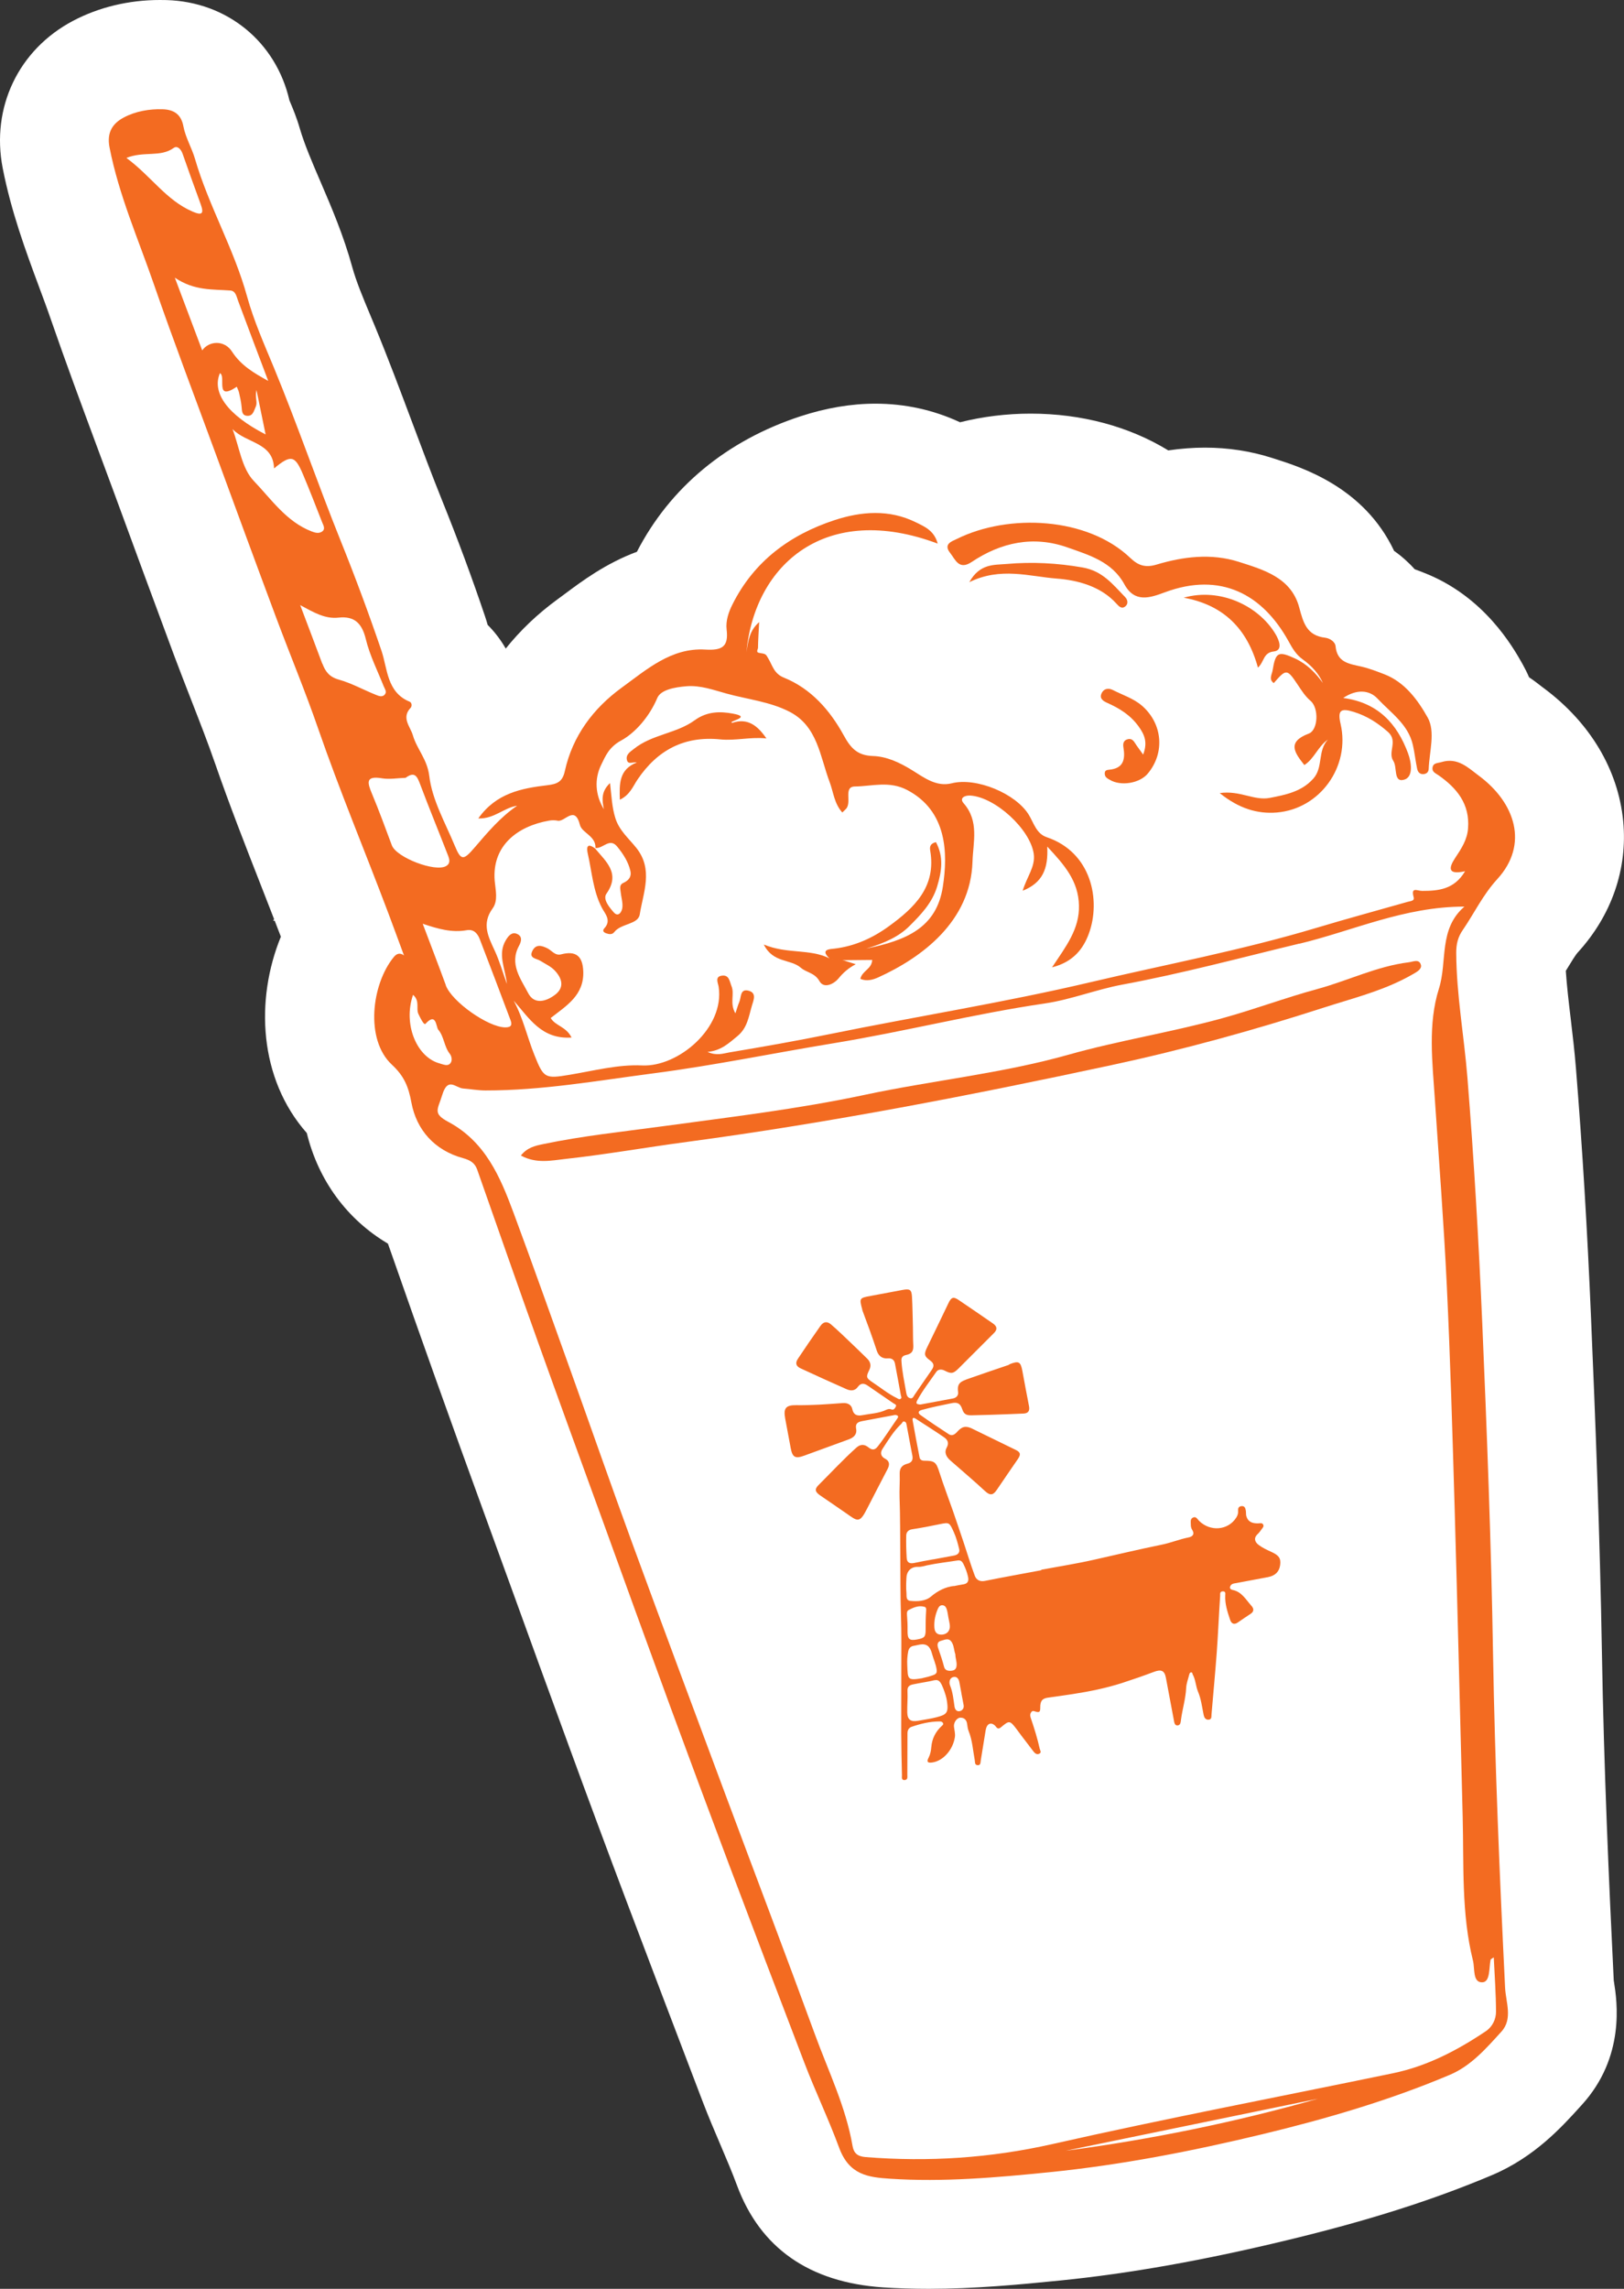
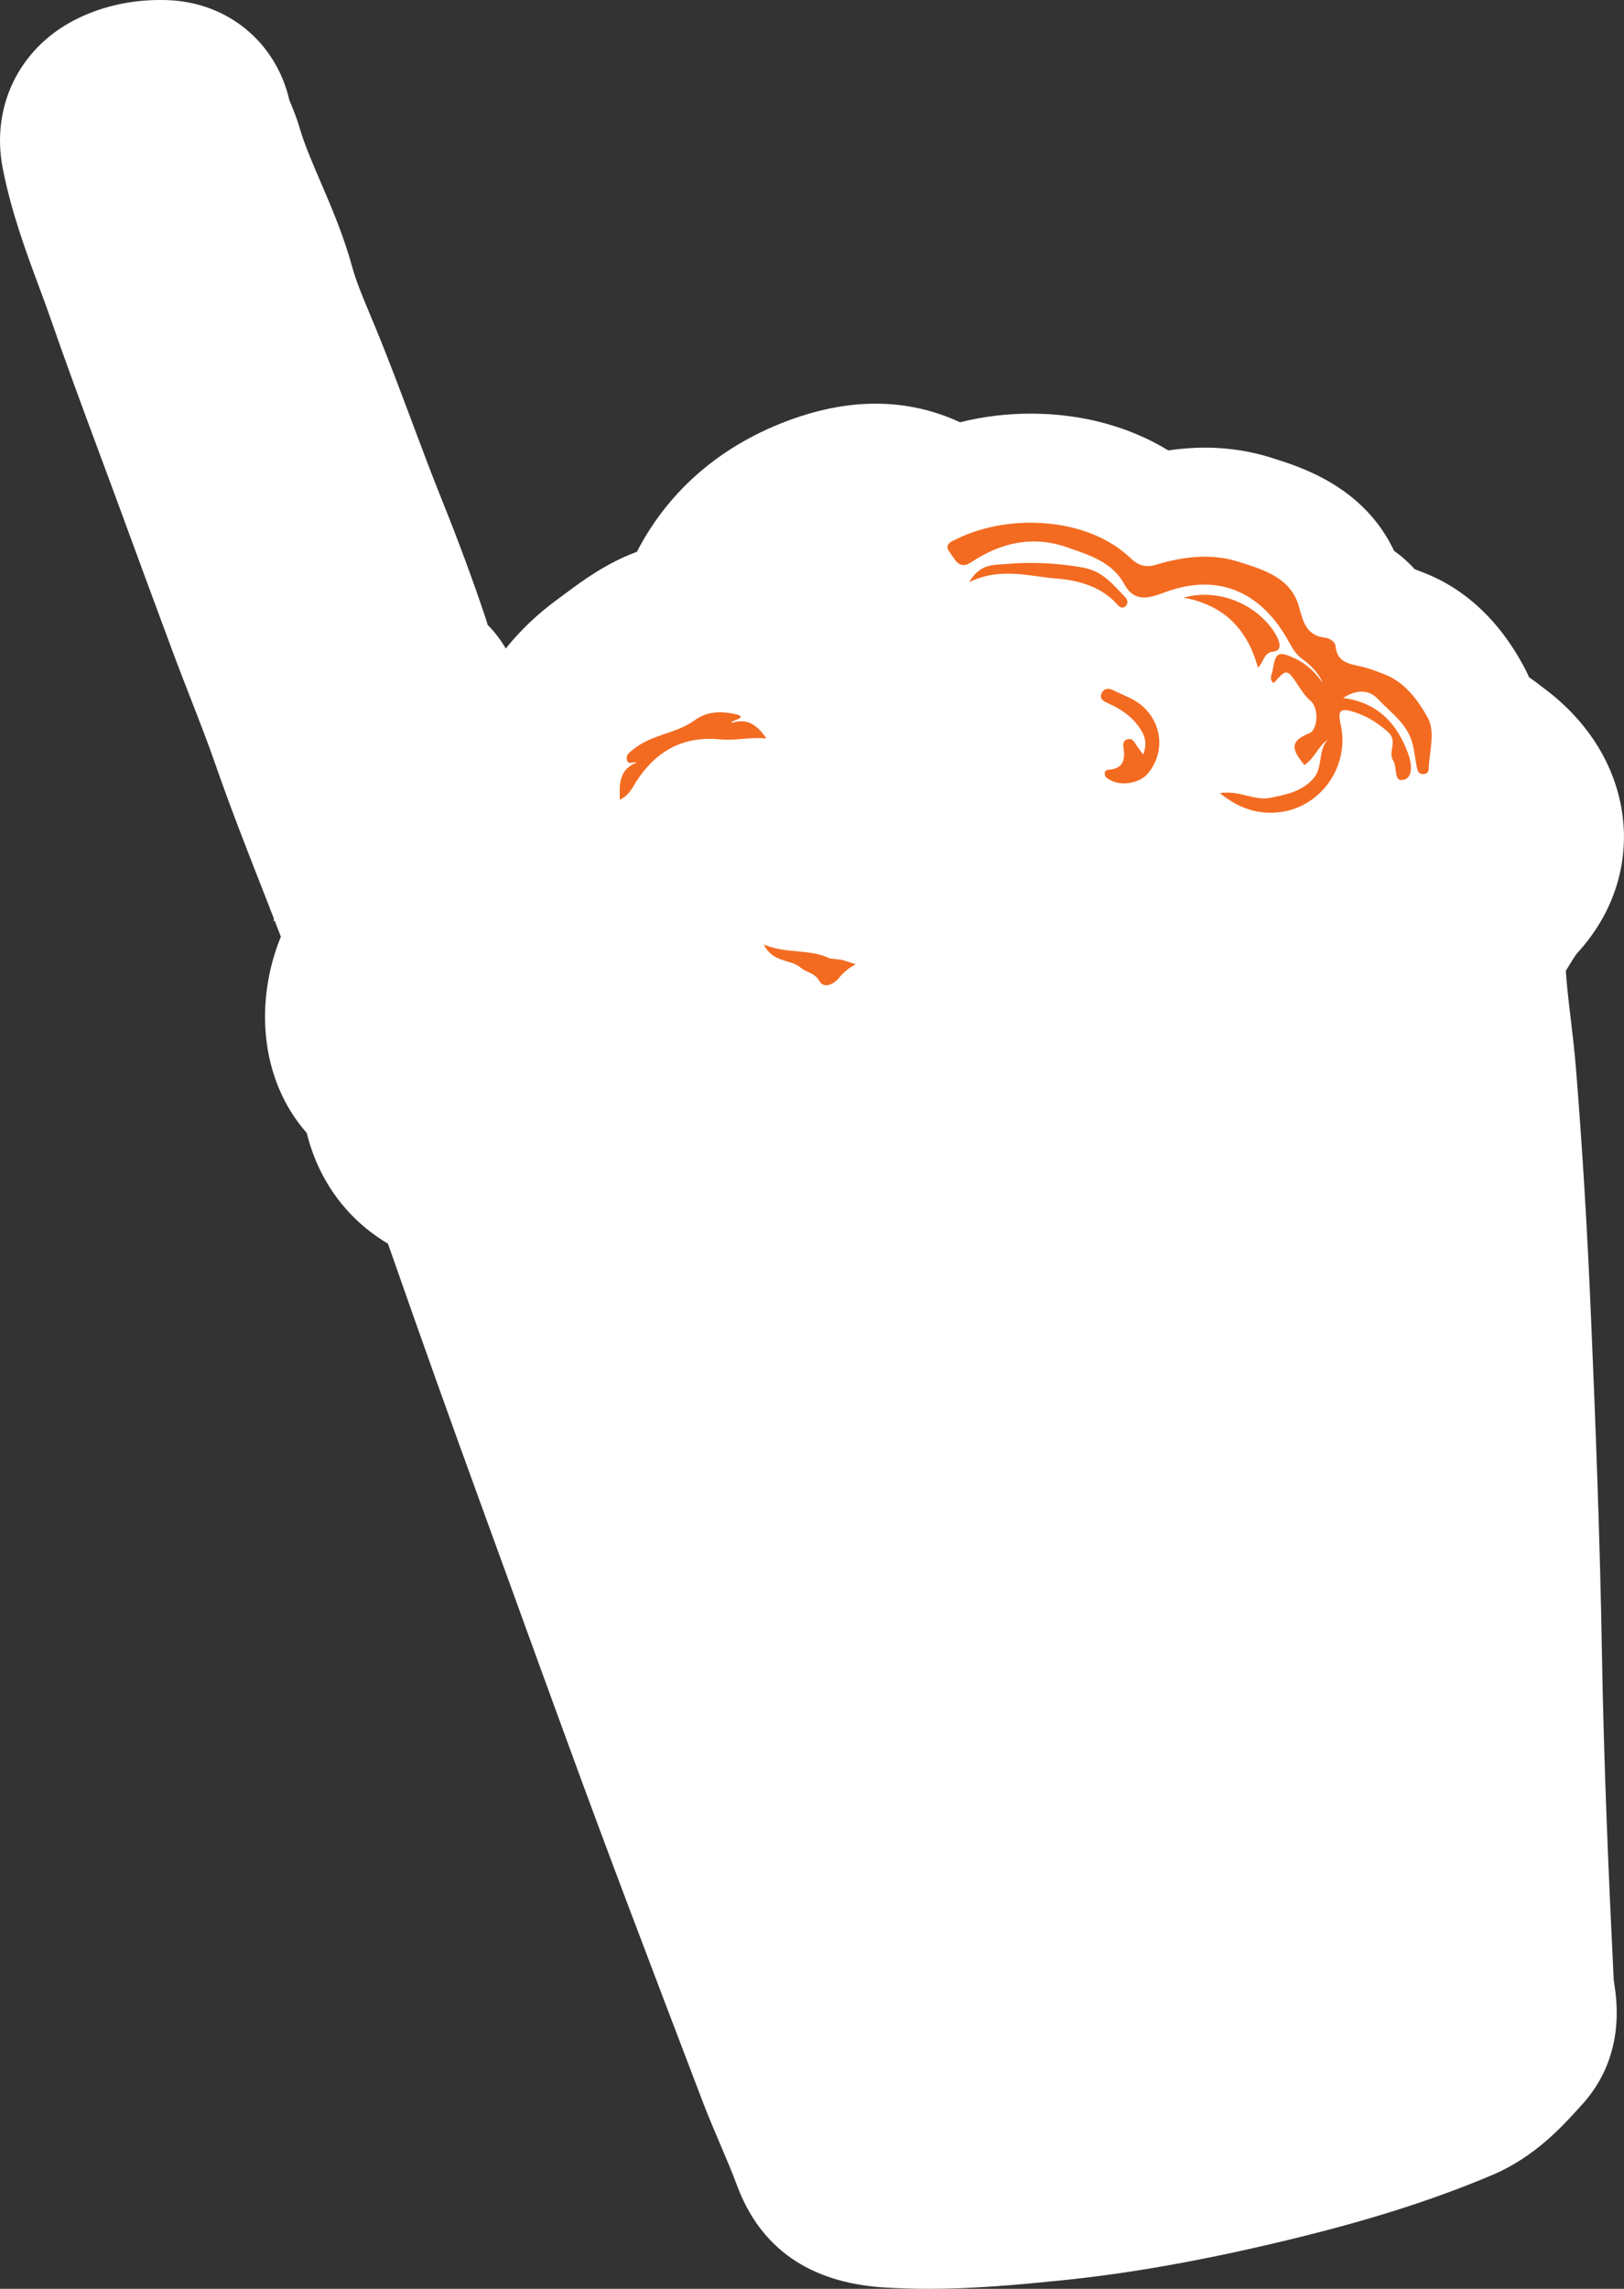
<svg xmlns="http://www.w3.org/2000/svg" id="Layer_2" viewBox="0 0 223.59 314.97">
  <rect x="0" y="0" width="223.59" height="314.97" fill="#333333" stroke="none" />
  <defs>
    <style>.cls-1{fill:#fff;}.cls-2{fill:#f36b21;}</style>
  </defs>
  <g id="Layer_1-2">
    <g>
      <path class="cls-1" d="M127.87,314.97c-2.17,0-4.3-.07-6.32-.2-10.13-.69-16.88-5.41-20.08-14.03-.65-1.76-1.43-3.59-2.26-5.54-.82-1.92-1.67-3.91-2.48-6.03-3.51-9.18-7-18.36-10.48-27.56-2.75-7.29-5.43-14.5-7.97-21.45-2.66-7.24-5.29-14.49-7.92-21.75l-3.78-10.39c-2.2-6.04-4.39-12.08-6.55-18.14-2.07-5.78-4.11-11.59-6.15-17.41l-.47-1.33c-5.59-3.31-9.57-8.66-11.17-15.22-6.62-7.5-7.11-18.37-3.57-27.02-.28-.73-.56-1.46-.85-2.2h-.22s.14-.21,.14-.21c-.6-1.56-1.21-3.11-1.81-4.64-2.12-5.41-4.31-11.01-6.3-16.74-1.01-2.92-2.16-5.85-3.37-8.96-.76-1.96-1.53-3.93-2.27-5.9-2.8-7.52-5.56-15.02-8.32-22.54-.82-2.22-1.64-4.44-2.47-6.66-2.05-5.53-4.17-11.24-6.16-16.99-.54-1.58-1.13-3.14-1.71-4.71C3.55,34.56,1.54,29.12,.37,23.13-1.25,14.79,2.54,6.84,10.05,2.87,13.61,.99,17.74,0,22,0c.31,0,.61,0,.92,.01,8.36,.24,15.08,5.75,16.93,13.81,.04,.09,.07,.17,.11,.26,.37,.88,.88,2.09,1.32,3.61,.64,2.19,1.72,4.7,2.86,7.35,1.48,3.44,3.16,7.35,4.36,11.72,.53,1.94,1.47,4.19,2.47,6.58l.63,1.51c1.85,4.47,3.53,8.96,5.16,13.31,1.38,3.68,2.68,7.15,4.07,10.61,2.17,5.37,4.16,10.74,5.92,15.96,.15,.44,.28,.86,.39,1.26,.97,.97,1.8,2.06,2.49,3.26,2-2.5,4.38-4.77,7.12-6.77,.35-.25,.69-.51,1.03-.76,2.32-1.73,5.61-4.19,9.91-5.79,4.56-8.85,12.35-15.31,22.51-18.64,3.51-1.15,6.99-1.74,10.32-1.74,4.09,0,8.01,.86,11.66,2.56,3.11-.78,6.39-1.19,9.72-1.19,7.03,0,13.56,1.77,18.95,5.06,1.71-.25,3.39-.38,5.05-.38,3.16,0,6.25,.47,9.18,1.4l.25,.08c3.92,1.24,12.46,3.94,16.61,12.73,1.04,.73,1.99,1.58,2.83,2.52,.41,.15,.79,.3,1.13,.43l.12,.05c8.33,3.23,12.3,10.26,13.6,12.57,.34,.61,.64,1.21,.9,1.82,.71,.48,1.28,.92,1.71,1.26l.32,.24c6.37,4.73,10.25,11.23,10.93,18.31,.63,6.56-1.6,12.98-6.27,18.08-.31,.34-.91,1.33-1.44,2.2-.06,.1-.12,.21-.19,.31,.14,2.07,.4,4.31,.68,6.63,.26,2.19,.53,4.46,.72,6.83,.88,10.91,1.56,22.11,2.07,34.23,.59,13.78,1.23,30.03,1.5,46.08,.27,15.93,.97,31.75,1.63,45.16,.01,.08,.03,.17,.04,.25,.4,2.54,1.6,10.27-4.46,16.9l-.21,.23c-2.5,2.76-6.27,6.94-12.15,9.42-8.1,3.42-17.03,6.26-28.08,8.92-11.53,2.79-21.77,4.61-31.31,5.57-5.74,.58-11.88,1.15-18.16,1.15Z" />
      <g>
-         <path class="cls-2" d="M143.35,216.02c2.44-.46,4.89-.84,7.31-1.39,3.1-.7,6.19-1.43,9.31-2.07,1.23-.25,2.41-.74,3.66-.99,.48-.09,.92-.39,.51-1.04-.13-.2-.2-.48-.19-.73,0-.33-.11-.75,.27-.95,.44-.24,.63,.2,.85,.42,1.55,1.55,4.03,1.34,5.15-.45,.18-.29,.27-.58,.24-.93-.02-.31,.05-.59,.47-.63,.43-.04,.52,.26,.58,.55,.07,.28,0,.6,.1,.87,.25,.82,.92,.98,1.67,.95,.23-.01,.47-.09,.62,.15,.15,.24-.03,.44-.17,.62-.18,.24-.34,.49-.57,.7-.54,.49-.47,1.06,.14,1.51,.53,.39,1.12,.67,1.72,.94,1.08,.49,1.35,.9,1.23,1.82-.12,.91-.68,1.47-1.67,1.66-1.46,.28-2.92,.55-4.37,.82-.18,.03-.36,.05-.52,.12-.2,.08-.32,.27-.35,.46-.03,.21,.2,.33,.34,.36,1.28,.24,1.84,1.33,2.6,2.17,.36,.39,.41,.8-.12,1.14-.59,.38-1.17,.78-1.75,1.18-.51,.35-.87,.14-1.04-.35-.37-1.1-.74-2.2-.68-3.4,.01-.2,.09-.56-.34-.54-.46,.01-.34,.43-.36,.63-.18,2.59-.28,5.19-.47,7.78-.21,2.84-.48,5.67-.72,8.51-.03,.32,.06,.71-.42,.74-.45,.02-.6-.35-.67-.69-.22-1.07-.34-2.16-.77-3.17-.32-.77-.32-1.63-.73-2.37-.06-.1-.02-.28-.2-.28-.19,0-.24,.16-.28,.31-.15,.61-.39,1.21-.42,1.83-.07,1.49-.52,2.9-.71,4.36-.05,.36-.06,.8-.51,.8-.38,0-.42-.43-.48-.75-.36-1.93-.72-3.87-1.09-5.8-.19-1.01-.65-1.19-1.62-.83-1.46,.55-2.93,1.06-4.41,1.54-2.22,.71-4.48,1.17-6.76,1.52-1.13,.17-2.26,.34-3.39,.49-.78,.1-1.14,.39-1.12,1.39,0,.55-.09,.69-.61,.55-.22-.06-.46-.22-.66,.11-.18,.29-.11,.54-.02,.8,.47,1.38,.9,2.77,1.22,4.2,.05,.21,.28,.51-.06,.67-.33,.16-.59-.03-.79-.29-.55-.72-1.1-1.44-1.65-2.16-.24-.32-.48-.65-.72-.97-.89-1.16-.98-1.18-2.11-.22-.29,.24-.48,.22-.69-.06-.23-.31-.59-.53-.91-.4-.31,.12-.46,.53-.52,.89-.23,1.38-.45,2.76-.67,4.14-.05,.3,0,.68-.43,.65-.42-.03-.34-.37-.4-.7-.25-1.34-.32-2.73-.85-4.02-.11-.28-.15-.59-.19-.9-.06-.56-.35-.91-.91-.92-.49-.01-.96,.64-.91,1.22,.05,.5,.21,.98,.12,1.5-.27,1.7-1.59,3.21-3.06,3.44-.68,.11-.86-.07-.55-.65,.24-.47,.33-.98,.37-1.45,.1-1.18,.58-2.12,1.42-2.9,.14-.13,.29-.22,.18-.43-.09-.17-.25-.21-.45-.21-1.33,0-2.61,.31-3.86,.74-.38,.13-.57,.46-.57,.89,0,1.9-.02,3.8-.02,5.7,0,.33,.09,.72-.4,.74-.44,.01-.34-.42-.34-.63-.05-1.93-.09-3.85-.1-5.78,0-2.93,.01-5.85,.01-8.78,0-2.53,.04-5.06-.05-7.58-.09-2.73-.06-5.46-.09-8.19-.03-2.63,0-5.26-.1-7.88-.04-1.1,.06-2.2,.02-3.3-.03-.82,.36-1.22,1.07-1.4,.63-.16,.78-.55,.67-1.13-.27-1.38-.52-2.76-.78-4.14-.04-.2-.04-.42-.27-.51-.28-.12-.33,.17-.46,.29-1.07,1-1.81,2.25-2.6,3.46-.32,.49-.27,1.02,.35,1.34,.65,.33,.65,.84,.36,1.41-.94,1.83-1.91,3.65-2.84,5.49-1.04,2.06-1.32,1.7-2.86,.62-1.19-.84-2.41-1.64-3.6-2.47-.68-.47-.79-.84-.23-1.4,1.74-1.73,3.41-3.54,5.24-5.18,.54-.48,1.1-.47,1.64-.03,.48,.39,.87,.42,1.28-.11,.98-1.24,1.81-2.59,2.72-3.88,.21-.29,.02-.42-.24-.46-.12-.02-.25,.03-.38,.05-1.41,.26-2.82,.52-4.22,.79-.58,.11-.99,.31-.85,1.05,.15,.8-.35,1.23-1.05,1.48-2.03,.74-4.05,1.48-6.08,2.22-1.25,.46-1.64,.25-1.88-1.05-.25-1.35-.51-2.71-.76-4.07-.26-1.41,.1-1.84,1.53-1.82,2.14,.03,4.27-.13,6.4-.29,.72-.05,1.2,.26,1.32,.85,.19,.89,.8,.93,1.42,.81,1.09-.21,2.23-.24,3.27-.74,.19-.09,.44-.15,.67-.05,.32,.12,.46-.1,.6-.33,.2-.33-.13-.39-.29-.5-1.18-.82-2.36-1.61-3.54-2.43-.51-.36-.97-.39-1.37,.16-.42,.59-1.01,.56-1.56,.32-2.11-.93-4.21-1.89-6.31-2.86-.65-.3-.79-.73-.37-1.35,1.01-1.51,2.03-3.01,3.08-4.49,.43-.6,.91-.69,1.48-.2,.97,.83,1.88,1.73,2.81,2.61,.73,.69,1.44,1.39,2.16,2.09,.47,.46,.57,.99,.27,1.58-.45,.92-.42,1.08,.43,1.65,1.13,.74,2.17,1.61,3.39,2.2,.16,.08,.3,.22,.49,.1,.22-.13,.08-.32,.05-.48-.26-1.46-.54-2.91-.81-4.37-.1-.54-.46-.77-.98-.72-.82,.07-1.3-.37-1.53-1.07-.61-1.86-1.28-3.69-1.97-5.52-.02-.05-.02-.1-.03-.15-.41-1.55-.4-1.57,1.18-1.86,1.46-.27,2.92-.55,4.38-.82,.99-.18,1.23-.05,1.29,.92,.08,1.4,.09,2.8,.13,4.21,.02,.83,0,1.65,.05,2.48,.04,.8-.19,1.17-.97,1.34-.47,.1-.7,.31-.66,.83,.09,1.48,.41,2.91,.66,4.37,.06,.36,.18,.66,.54,.75,.36,.09,.46-.25,.61-.47,.79-1.13,1.55-2.28,2.35-3.41,.38-.54,.33-.93-.22-1.32-.83-.59-.85-.89-.38-1.85,.98-2.01,1.95-4.02,2.91-6.03,.39-.83,.69-.93,1.43-.42,1.57,1.06,3.13,2.13,4.68,3.2,.6,.41,.65,.83,.18,1.31-1.63,1.63-3.26,3.26-4.89,4.89-.73,.73-1.02,.77-1.91,.31-.43-.23-.91-.2-1.15,.15-.9,1.3-1.88,2.54-2.63,3.93-.29,.54,.04,.52,.36,.58,.07,.01,.15-.02,.23-.03,1.43-.27,2.87-.54,4.3-.8,.51-.09,.8-.44,.73-.9-.18-1.26,.43-1.47,1.51-1.85,1.8-.64,3.61-1.24,5.42-1.86,.07-.02,.12-.09,.19-.12,1.23-.48,1.49-.34,1.73,.94,.3,1.61,.59,3.22,.91,4.82,.13,.65-.08,1-.73,1.04-1.48,.07-2.96,.12-4.44,.17-.88,.03-1.75,.05-2.63,.07-.62,.01-1.12,0-1.38-.81-.29-.93-.79-1-1.51-.85-1.37,.29-2.74,.55-4.09,.93-.54,.15-.47,.47-.18,.68,1.29,.92,2.6,1.8,3.93,2.66,.43,.28,.82,.03,1.13-.32,.66-.75,1.18-.88,2.04-.47,2.01,.97,4.02,1.95,6.03,2.94,.67,.33,.73,.62,.3,1.26-.97,1.41-1.94,2.82-2.9,4.24-.54,.8-.96,.78-1.62,.17-1.55-1.43-3.16-2.8-4.75-4.19-.57-.49-.91-1.1-.53-1.79,.38-.69,.09-1.12-.4-1.45-1.28-.88-2.6-1.7-3.9-2.55-.32-.21-.44-.04-.39,.25,.31,1.71,.62,3.42,.96,5.12,.06,.3,.32,.43,.64,.43,1.44,0,1.64,.2,2.08,1.58,.58,1.81,1.26,3.59,1.89,5.39,.51,1.47,1,2.94,1.5,4.42,.49,1.48,.94,2.97,1.48,4.42,.21,.57,.67,.87,1.4,.73,2.58-.52,5.18-.98,7.77-1.47Zm-12.04,2.25c.53-.1,.88-.18,1.23-.23,.64-.08,.88-.39,.74-1.04-.13-.62-.35-1.2-.63-1.76-.18-.37-.39-.57-.82-.5-1.38,.22-2.78,.37-4.15,.66-.44,.09-.83,.24-1.3,.22-.93-.03-1.54,.57-1.58,1.49-.04,.7-.07,1.4,0,2.09,.04,.39-.12,1.04,.55,1.1,.99,.1,2.08,.04,2.82-.59,.99-.84,2.05-1.33,3.13-1.46Zm-2.81-3.68c.95-.18,1.91-.36,2.86-.53,.5-.09,.81-.39,.7-.88-.19-.8-.41-1.61-.75-2.36-.59-1.3-.6-1.35-1.9-1.08-1.27,.27-2.56,.51-3.84,.71-.53,.08-.79,.41-.8,.85-.03,1.02,0,2.05,.06,3.07,.03,.66,.41,.85,1.05,.71,.87-.19,1.76-.34,2.63-.5Zm-1.31,16.92c-.48,.09-.96,.17-1.43,.27-.52,.1-.86,.29-.82,.95,.05,.97-.05,1.95-.03,2.92,.02,1,.48,1.33,1.49,1.15,.86-.16,1.72-.27,2.56-.49,1.39-.36,1.63-.62,1.43-2.13-.08-.62-.29-1.23-.51-1.81-.57-1.47-.85-1.23-1.92-1-.25,.05-.5,.09-.75,.14Zm-.2-.58c.49-.1,.98-.23,1.46-.4,.48-.17,.57-.36,.5-.82-.11-.73-.43-1.4-.62-2.1-.19-.7-.48-1.36-1.37-1.33-.38,.01-.75,.14-1.13,.2-.46,.07-.7,.33-.79,.78-.12,.62-.16,1.23-.13,1.86,.08,2,0,2.16,2.09,1.82Zm-.68-5.33c1.01-.19,1.14-.38,1.13-1.41,0-.85,.01-1.7,.07-2.54,.02-.27,.01-.47-.25-.54-.79-.21-1.5,.1-2.17,.45-.19,.1-.24,.34-.22,.61,.06,.72,.09,1.45,.08,2.17-.02,1.24,.22,1.48,1.37,1.26Zm5.22,2.05c-.18-.5-.17-1.03-.42-1.53-.42-.85-1.05-.45-1.58-.32-.56,.14-.49,.66-.34,1.07,.29,.83,.57,1.66,.79,2.51,.13,.52,.62,.58,1.03,.53,.35-.04,.65-.18,.69-.7,.05-.56-.17-1.04-.17-1.57Zm-.95-5.02c-.07-.38-.11-.76-.22-1.13-.09-.28-.23-.57-.6-.6-.34-.02-.51,.22-.63,.48-.36,.81-.54,1.66-.49,2.55,.04,.69,.36,1.07,1.09,1.01,.68-.06,1.11-.56,1.04-1.27-.03-.35-.13-.7-.19-1.05Zm1.8,10.44c-.09-.5-.19-1-.28-1.5-.08-.51-.34-.93-.88-.78-.53,.15-.57,.77-.42,1.14,.38,.93,.47,1.92,.61,2.88,.07,.5,.34,.73,.7,.67,.34-.06,.65-.37,.56-.84-.1-.52-.2-1.05-.3-1.58Z" />
        <g>
-           <path class="cls-2" d="M114.19,131.88c-1.33-1.27,.12-1.27,.72-1.34,2.78-.34,5.23-1.45,7.46-3.07,3.53-2.56,6.55-5.43,5.7-10.41-.08-.49-.04-.98,.79-1.17,1.08,2.01,.81,3.97,.16,6.12-.69,2.27-2.24,3.86-3.78,5.4-1.44,1.45-3.37,2.35-5.99,3.13,5.47-1.12,9.69-2.83,10.56-8.52,.71-4.61,.6-10.41-4.9-13.3-2.47-1.3-4.83-.52-7.2-.49-1.67,.02-.35,2.24-1.27,3.12-.16,.15-.31,.31-.47,.46-1.12-1.23-1.22-2.79-1.75-4.2-1.32-3.49-1.65-7.66-5.49-9.65-2.69-1.4-5.78-1.71-8.68-2.51-1.8-.49-3.61-1.18-5.58-1.01-1.56,.13-3.5,.47-3.98,1.62-1.08,2.56-3.04,4.79-4.95,5.83-1.72,.93-2.19,2.18-2.77,3.36-.95,1.94-.83,4.14,.37,6.11-.25-1.25-.41-2.43,.85-3.6,.2,1.76,.26,3.34,.74,4.85,.53,1.68,1.84,2.77,2.87,4.06,2.38,2.97,.96,6.14,.48,9.16-.22,1.42-2.58,1.22-3.52,2.45-.27,.35-.7,.3-1.11,.15-.39-.14-.53-.38-.24-.69,1.01-1.09,.08-2-.35-2.83-1.22-2.34-1.36-4.93-1.93-7.41-.2-.86-.13-1.6,1.01-.73,1.51,1.82,3.52,3.42,1.55,6.22-.53,.76,.41,1.87,.99,2.54,.65,.76,1.15-.05,1.21-.66,.07-.7-.17-1.42-.24-2.13-.05-.45-.22-.97,.37-1.24q1.23-.56,.97-1.66c-.3-1.27-1-2.34-1.81-3.33-1.05-1.3-1.99,.33-3,.18,.09-1.64-1.85-2.07-2.13-3.15-.71-2.82-2.07-.4-3.06-.6-.38-.08-.81-.08-1.19-.01-4.32,.75-7.9,3.43-7.49,8.3,.11,1.23,.49,2.71-.28,3.77-1.55,2.12-.61,3.9,.29,5.84,.65,1.41,1.08,2.92,1.67,4.57-.22-2.16-1.33-4.09-.13-6.06,.35-.57,.81-1.15,1.53-.83,.77,.34,.59,1.05,.26,1.65-1.35,2.5,.25,4.54,1.27,6.5,.85,1.64,2.51,1.14,3.73,.2,1.33-1.03,.89-2.3-.08-3.32-.53-.56-1.29-.9-1.96-1.32-.54-.35-1.65-.32-1.1-1.4,.48-.94,1.28-.72,2.07-.32,.61,.31,1.05,1.04,1.88,.82,2.03-.53,2.95,.24,3.04,2.3,.15,3.33-2.33,4.78-4.48,6.46,.64,1.1,2.12,1.16,2.87,2.69-4.15,.27-5.83-2.68-7.97-5.08,1.3,2.39,1.86,5.01,2.86,7.49,1.28,3.2,1.45,3.28,4.87,2.71,3.31-.55,6.67-1.44,9.96-1.28,5,.23,11.4-5.21,10.53-10.84-.08-.52-.57-1.4,.48-1.52,.97-.11,1.02,.77,1.29,1.44,.46,1.11-.29,2.36,.54,3.75,.23-.69,.35-1.14,.53-1.55,.29-.65,.08-1.89,1.3-1.56,1.13,.3,.66,1.32,.45,2.03-.45,1.5-.62,3.09-2.01,4.22-1.16,.95-2.22,1.99-4.11,2.17,1.26,.56,2.12,.22,2.98,.07,4.66-.78,9.33-1.6,13.93-2.54,11.92-2.43,23.94-4.33,35.79-7.12,10.36-2.44,20.83-4.4,31.05-7.46,4.2-1.26,8.44-2.41,12.66-3.61,.35-.1,.96-.1,.81-.63-.41-1.48,.49-.87,1.17-.87,2.24,0,4.43-.2,5.91-2.71-2.54,.58-2.19-.58-1.36-1.83,.84-1.27,1.66-2.49,1.77-4.09,.25-3.34-1.54-5.51-4.05-7.27-.4-.28-.91-.46-.85-1.02,.08-.73,.71-.64,1.25-.81,2.22-.67,3.64,.76,5.15,1.89,5,3.71,6.89,9.45,2.53,14.21-2.02,2.21-3.17,4.7-4.77,7.03-.66,.96-.89,1.91-.89,3.12,.03,5.77,1.08,11.43,1.54,17.15,.9,11.21,1.55,22.44,2.04,33.68,.65,15.23,1.24,30.46,1.49,45.69,.26,15.32,.91,30.61,1.66,45.91,.1,1.99,1.09,4.27-.51,6.03-2.09,2.3-4.19,4.72-7.12,5.95-8.33,3.52-17.01,6.05-25.76,8.16-9.64,2.32-19.39,4.23-29.31,5.23-7.32,.74-14.63,1.38-21.98,.9-2.95-.2-5.62-.48-7.01-4.27-1.45-3.93-3.29-7.77-4.8-11.72-3.51-9.16-7-18.33-10.46-27.51-2.67-7.09-5.31-14.2-7.93-21.31-3.19-8.69-6.34-17.39-9.49-26.09-2.91-8.02-5.85-16.04-8.72-24.07-2.85-7.96-5.63-15.94-8.44-23.92-.33-.92-.99-1.29-1.93-1.55-3.93-1.07-6.42-3.89-7.12-7.66-.41-2.21-1.01-3.65-2.69-5.21-3.72-3.46-2.79-11.08,.26-14.8,.41-.51,.87-.63,1.41-.23-.74-1.99-1.42-3.86-2.12-5.72-3.21-8.52-6.73-16.92-9.71-25.53-1.77-5.12-3.86-10.13-5.76-15.21-2.79-7.47-5.54-14.96-8.29-22.45-2.86-7.79-5.82-15.54-8.53-23.38-2.16-6.26-4.85-12.34-6.13-18.9-.41-2.1,.45-3.32,1.98-4.13,1.63-.86,3.51-1.18,5.36-1.12,1.42,.05,2.51,.61,2.83,2.35,.29,1.54,1.16,2.97,1.6,4.49,1.89,6.48,5.36,12.36,7.16,18.9,.93,3.37,2.37,6.6,3.71,9.84,3.25,7.86,6,15.91,9.18,23.8,2,4.96,3.89,10.05,5.63,15.16,.82,2.43,.72,5.69,3.86,6.98,.33,.13,.35,.63,.14,.85-1.31,1.37-.03,2.6,.31,3.77,.55,1.91,1.98,3.29,2.26,5.6,.39,3.3,2.2,6.44,3.51,9.6,.87,2.1,1.2,2.04,2.76,.22,1.77-2.06,3.52-4.15,5.83-5.72-1.81,.26-3.16,1.83-5.35,1.75,2.45-3.48,5.95-4.15,9.49-4.57,1.39-.17,2.1-.46,2.43-1.97,1.06-4.82,3.92-8.61,7.8-11.44,3.44-2.5,6.85-5.54,11.52-5.26,2.31,.14,3.24-.37,2.95-2.76-.14-1.2,.27-2.4,.81-3.47,2.96-5.91,7.88-9.55,14.01-11.57,3.71-1.22,7.56-1.53,11.24,.29,1.17,.58,2.52,1.12,3,2.93-15.38-5.77-25.17,2.8-26.34,14.93,.29-1.73,.45-2.97,1.76-4.13-.07,1.41-.15,2.47-.16,3.54,0,.21-.35,.62,.18,.7,.95,.14,.88,.17,1.25,.79,.57,.96,.77,2.06,2.13,2.61,3.76,1.52,6.35,4.5,8.24,7.94,.98,1.79,1.89,2.78,4.04,2.85,1.89,.06,3.67,.9,5.36,1.94,1.64,1.01,3.35,2.35,5.48,1.81,3.38-.85,8.82,1.41,10.61,4.35,.67,1.1,1.03,2.59,2.46,3.07,6.18,2.08,7.48,8.7,5.8,13.27-.74,2.02-2.1,3.9-5.07,4.64,1.93-2.89,3.79-5.27,3.71-8.53-.09-3.34-1.95-5.51-4.37-8.09,.16,3.04-.63,4.98-3.38,6.08,.58-1.95,1.78-3.32,1.52-5.1-.5-3.38-5.3-7.78-8.73-8-.74-.05-1.56,.33-.92,1.06,2.17,2.47,1.3,5.35,1.22,8.05-.26,8.23-6.97,13.18-12.97,15.91-.71,.32-1.61,.59-2.47,.2,.26-1.13,1.58-1.33,1.63-2.6-1.42,.01-2.83,.02-4.25,.04-.56-.07-1.12-.13-1.67-.2Zm64.71-2.03c-8.1,1.95-16.15,4.12-24.35,5.64-3.61,.67-7.09,2.07-10.71,2.6-9.77,1.43-19.34,3.88-29.06,5.47-8.29,1.36-16.52,3.07-24.85,4.15-7.66,1-15.31,2.36-23.08,2.35-1.03,0-2.06-.19-3.09-.27-1.03-.08-2.1-1.65-2.87,.88-.61,2.01-1.36,2.54,.81,3.7,5.12,2.73,7.16,7.56,9.01,12.54,2.69,7.25,5.27,14.55,7.89,21.83,2.8,7.81,5.53,15.65,8.38,23.44,4.28,11.68,8.63,23.34,12.98,35,4.07,10.91,8.22,21.8,12.22,32.73,1.86,5.09,4.27,10,5.2,15.41,.17,.99,.69,1.43,1.79,1.52,8.67,.69,17.17,.14,25.72-1.79,15.58-3.52,31.27-6.51,46.91-9.75,4.68-.97,8.85-3.15,12.78-5.79,.89-.6,1.4-1.65,1.39-2.7-.01-2.46-.19-4.92-.31-7.45-.23,.16-.42,.23-.44,.33-.23,1.14-.03,3.07-1.14,3.1-1.35,.05-1.01-1.89-1.28-2.97-1.62-6.51-1.25-13.17-1.42-19.79-.36-14.2-.7-28.4-1.11-42.59-.3-10.21-.59-20.41-1.08-30.61-.41-8.52-1.07-17.04-1.64-25.55-.34-5.11-.98-10.38,.56-15.23,1.19-3.76-.08-8.2,3.51-11.29-8.3,0-15.33,3.33-22.73,5.11Zm-117.53,5.73c.83,2.26,5.82,5.77,8.18,5.8,.9,.01,.97-.39,.73-1.02-1.4-3.72-2.8-7.43-4.23-11.13-.31-.79-.84-1.4-1.81-1.22-2.01,.36-3.91-.17-6.04-.89,1.17,3.11,2.2,5.77,3.18,8.45Zm-8.8-28.48c-2.31-.38-1.97,.65-1.36,2.12,.98,2.34,1.85,4.73,2.74,7.11,.63,1.67,5.96,3.73,7.47,2.85,.65-.38,.45-.98,.25-1.49-1.26-3.25-2.59-6.48-3.82-9.75-.4-1.05-.72-1.86-2.01-.9-1.07,.03-2.21,.24-3.29,.06ZM27.83,48.23c.96-1.37,3.08-1.45,4.11,.15,1.24,1.92,3.02,2.95,4.99,4.04-1.41-3.74-2.79-7.36-4.14-11-.23-.61-.33-1.38-1.07-1.44-2.45-.19-4.95,.06-7.65-1.77,1.45,3.85,2.62,6.94,3.77,10.01Zm16.56,43.1c.41,1.1,.97,1.83,2.25,2.19,1.75,.49,3.38,1.4,5.07,2.08,.41,.17,.95,.41,1.3-.07,.27-.36-.04-.74-.19-1.11-.85-2.14-1.91-4.23-2.45-6.45-.52-2.17-1.55-3.22-3.75-2.98-1.88,.21-3.41-.71-5.29-1.72,1.14,3.02,2.1,5.53,3.04,8.06Zm-12.38-32.29c.93,2.42,1.27,5.41,2.93,7.14,2.41,2.51,4.49,5.62,7.99,6.96,.47,.18,.96,.3,1.38,.03,.54-.35,.22-.86,.05-1.28-.87-2.21-1.72-4.43-2.65-6.62-1.1-2.61-1.65-2.74-3.98-.81-.11-3.63-3.84-3.43-5.72-5.42Zm-5.52-29.93c1.35,.58,1.62,.3,1.13-1.04-.85-2.3-1.67-4.62-2.49-6.94-.22-.61-.72-1.13-1.22-.77-1.83,1.32-4.06,.4-6.51,1.37,3.4,2.5,5.48,5.83,9.1,7.38Zm34.12,117.26c.46,.11,.98,.38,1.35,0,.37-.37,.23-1.02-.03-1.35-.8-1.01-.79-2.4-1.59-3.32-.32-.37-.25-2.47-1.76-.81-.21,.23-.72-.82-.97-1.35-.37-.76,.25-1.77-.74-2.64-1.41,4.04,.51,8.66,3.74,9.46Zm120.85,142.44c-11.61,2.4-23.23,4.79-34.75,7.16,11.73-1.55,23.33-3.92,34.75-7.16ZM36.57,59.79c-.41-1.99-.79-3.83-1.26-6.13-.24,1.08,.19,1.67-.1,2.31-.27,.59-.38,1.31-1.19,1.25-.74-.05-.7-.7-.76-1.27-.06-.63-.2-1.26-.34-1.88-.06-.29-.21-.56-.32-.85-3.1,2.08-1.41-1.43-2.32-1.87-1.15,2.69,1.05,5.75,6.28,8.43Z" />
          <path class="cls-2" d="M182.21,94.1c-1.03-1.46-2.25-2.71-3.9-3.48-2.32-1.07-2.69-.89-3.1,1.63-.09,.57-.57,1.23,.16,1.75,1.72-1.97,1.82-2,3.32,.26,.53,.79,.99,1.54,1.75,2.19,1.17,1,1.04,4.02-.25,4.5-3.08,1.16-1.92,2.66-.61,4.33,1.38-.88,1.85-2.53,3.24-3.5-1.44,1.54-.62,3.8-1.99,5.35-1.6,1.81-3.8,2.24-6.01,2.67-2.15,.42-4.12-1.07-6.89-.66,2.62,2.11,5.17,2.89,7.86,2.67,5.98-.5,10.13-6.35,8.78-12.19-.44-1.89,.02-2.22,1.83-1.65,1.8,.56,3.25,1.49,4.67,2.73,1.47,1.27-.05,2.78,.76,4.01,.58,.87-.03,3.03,1.5,2.58,1.28-.37,1-2.37,.52-3.65-1.51-4.06-4.14-6.96-8.92-7.59,1.84-1.24,3.6-1.12,4.73,.09,1.83,1.96,4.21,3.52,4.86,6.37,.25,1.08,.36,2.19,.59,3.28,.08,.39,.32,.75,.81,.74,.46-.01,.76-.26,.78-.72,.09-2.39,.95-5.13-.14-7.07-1.33-2.36-3.11-4.85-5.95-5.95-1.04-.4-2.09-.81-3.18-1.06-1.65-.38-3.34-.54-3.55-2.8-.06-.63-.82-1.1-1.42-1.17-2.53-.3-3.01-2.01-3.58-4.15-1.09-4.1-4.85-5.19-8.34-6.3-3.79-1.2-7.63-.72-11.33,.39-1.58,.47-2.55,.07-3.59-.92-5.9-5.64-16.74-6.15-23.88-2.62-.66,.32-1.9,.69-.94,1.91,.74,.94,1.22,2.43,2.97,1.27,4.07-2.72,8.51-3.66,13.19-2.01,2.98,1.05,6.15,1.97,7.84,5.07,1.43,2.62,3.55,1.86,5.6,1.1,7.63-2.83,13.42,.24,17.02,6.77,.55,1,1.02,1.81,1.95,2.48,1.2,.86,2.23,1.95,2.82,3.37Z" />
          <path class="cls-2" d="M87.68,104.92c-2.45,.97-2.41,2.89-2.34,5.13,1.39-.66,1.8-1.83,2.43-2.77,2.74-4.06,6.44-6.03,11.4-5.53,2.1,.21,4.2-.37,6.35-.13-1.2-1.75-2.58-2.87-4.72-2.14-.06-.04-.09-.07-.12-.09,.49-.36,2.56-.76,.2-1.19-1.67-.31-3.52-.34-5.24,.92-2.5,1.82-5.89,1.94-8.37,3.94-.5,.4-1.13,.76-.96,1.51,.16,.71,.78,.26,1.37,.35Z" />
          <path class="cls-2" d="M157.39,103.84c-.51-.72-.85-1.15-1.14-1.61-.23-.37-.5-.62-.96-.51-.62,.14-.7,.62-.62,1.11,.27,1.62,.05,2.91-1.95,3.09-.35,.03-.63,.1-.62,.53,0,.47,.32,.65,.69,.86,1.51,.91,4.11,.5,5.24-.86,2.39-2.87,2.03-6.88-.81-9.34-1.17-1.01-2.65-1.46-3.99-2.15-.64-.33-1.31-.2-1.6,.53-.28,.71,.38,1.04,.83,1.24,1.69,.76,3.19,1.68,4.32,3.26,.8,1.12,1.25,2.15,.61,3.85Z" />
          <path class="cls-2" d="M162.97,82.25c5.45,.99,8.75,4.24,10.22,9.62,.88-.77,.7-2.06,2.18-2.22,1.32-.15,.71-1.59,.26-2.36-2.33-3.94-7.67-6.46-12.66-5.04Z" />
          <path class="cls-2" d="M133.44,80.12c4.33-2.13,8.27-.79,12.06-.5,2.76,.21,6.04,1.02,8.23,3.47,.34,.38,.72,.75,1.2,.36,.46-.37,.31-.94-.02-1.28-1.69-1.73-3.09-3.6-5.87-4.08-3.5-.61-6.96-.79-10.45-.48-1.71,.15-3.69-.09-5.14,2.51Z" />
          <path class="cls-2" d="M115.87,132.08c-.56-.07-1.12-.13-1.67-.2-2.74-1.35-5.82-.56-9.04-1.9,1.28,2.58,3.7,1.97,5.09,3.19,.78,.68,1.92,.68,2.58,1.86,.6,1.05,1.96,.41,2.62-.39,.66-.8,1.37-1.43,2.37-1.95-.65-.21-1.3-.41-1.96-.62Z" />
-           <path class="cls-2" d="M71.72,159.02c2.12,1.15,4.19,.68,6.09,.47,5.63-.62,11.22-1.61,16.84-2.36,19.61-2.63,39.02-6.4,58.35-10.55,9.93-2.13,19.69-4.83,29.35-7.95,3.57-1.15,7.21-2.07,10.59-3.73,.57-.28,1.14-.58,1.69-.9,.49-.28,1.15-.67,1-1.22-.24-.86-1.06-.44-1.65-.36-4.41,.54-8.4,2.54-12.64,3.69-4.38,1.19-8.65,2.8-13.02,4-7.02,1.94-14.27,3.07-21.25,5.04-9.21,2.59-18.7,3.53-28,5.51-9.2,1.96-18.59,3.07-27.93,4.34-5.46,.74-10.94,1.31-16.35,2.44-1.11,.23-2.2,.47-3.07,1.57Z" />
        </g>
      </g>
    </g>
  </g>
</svg>